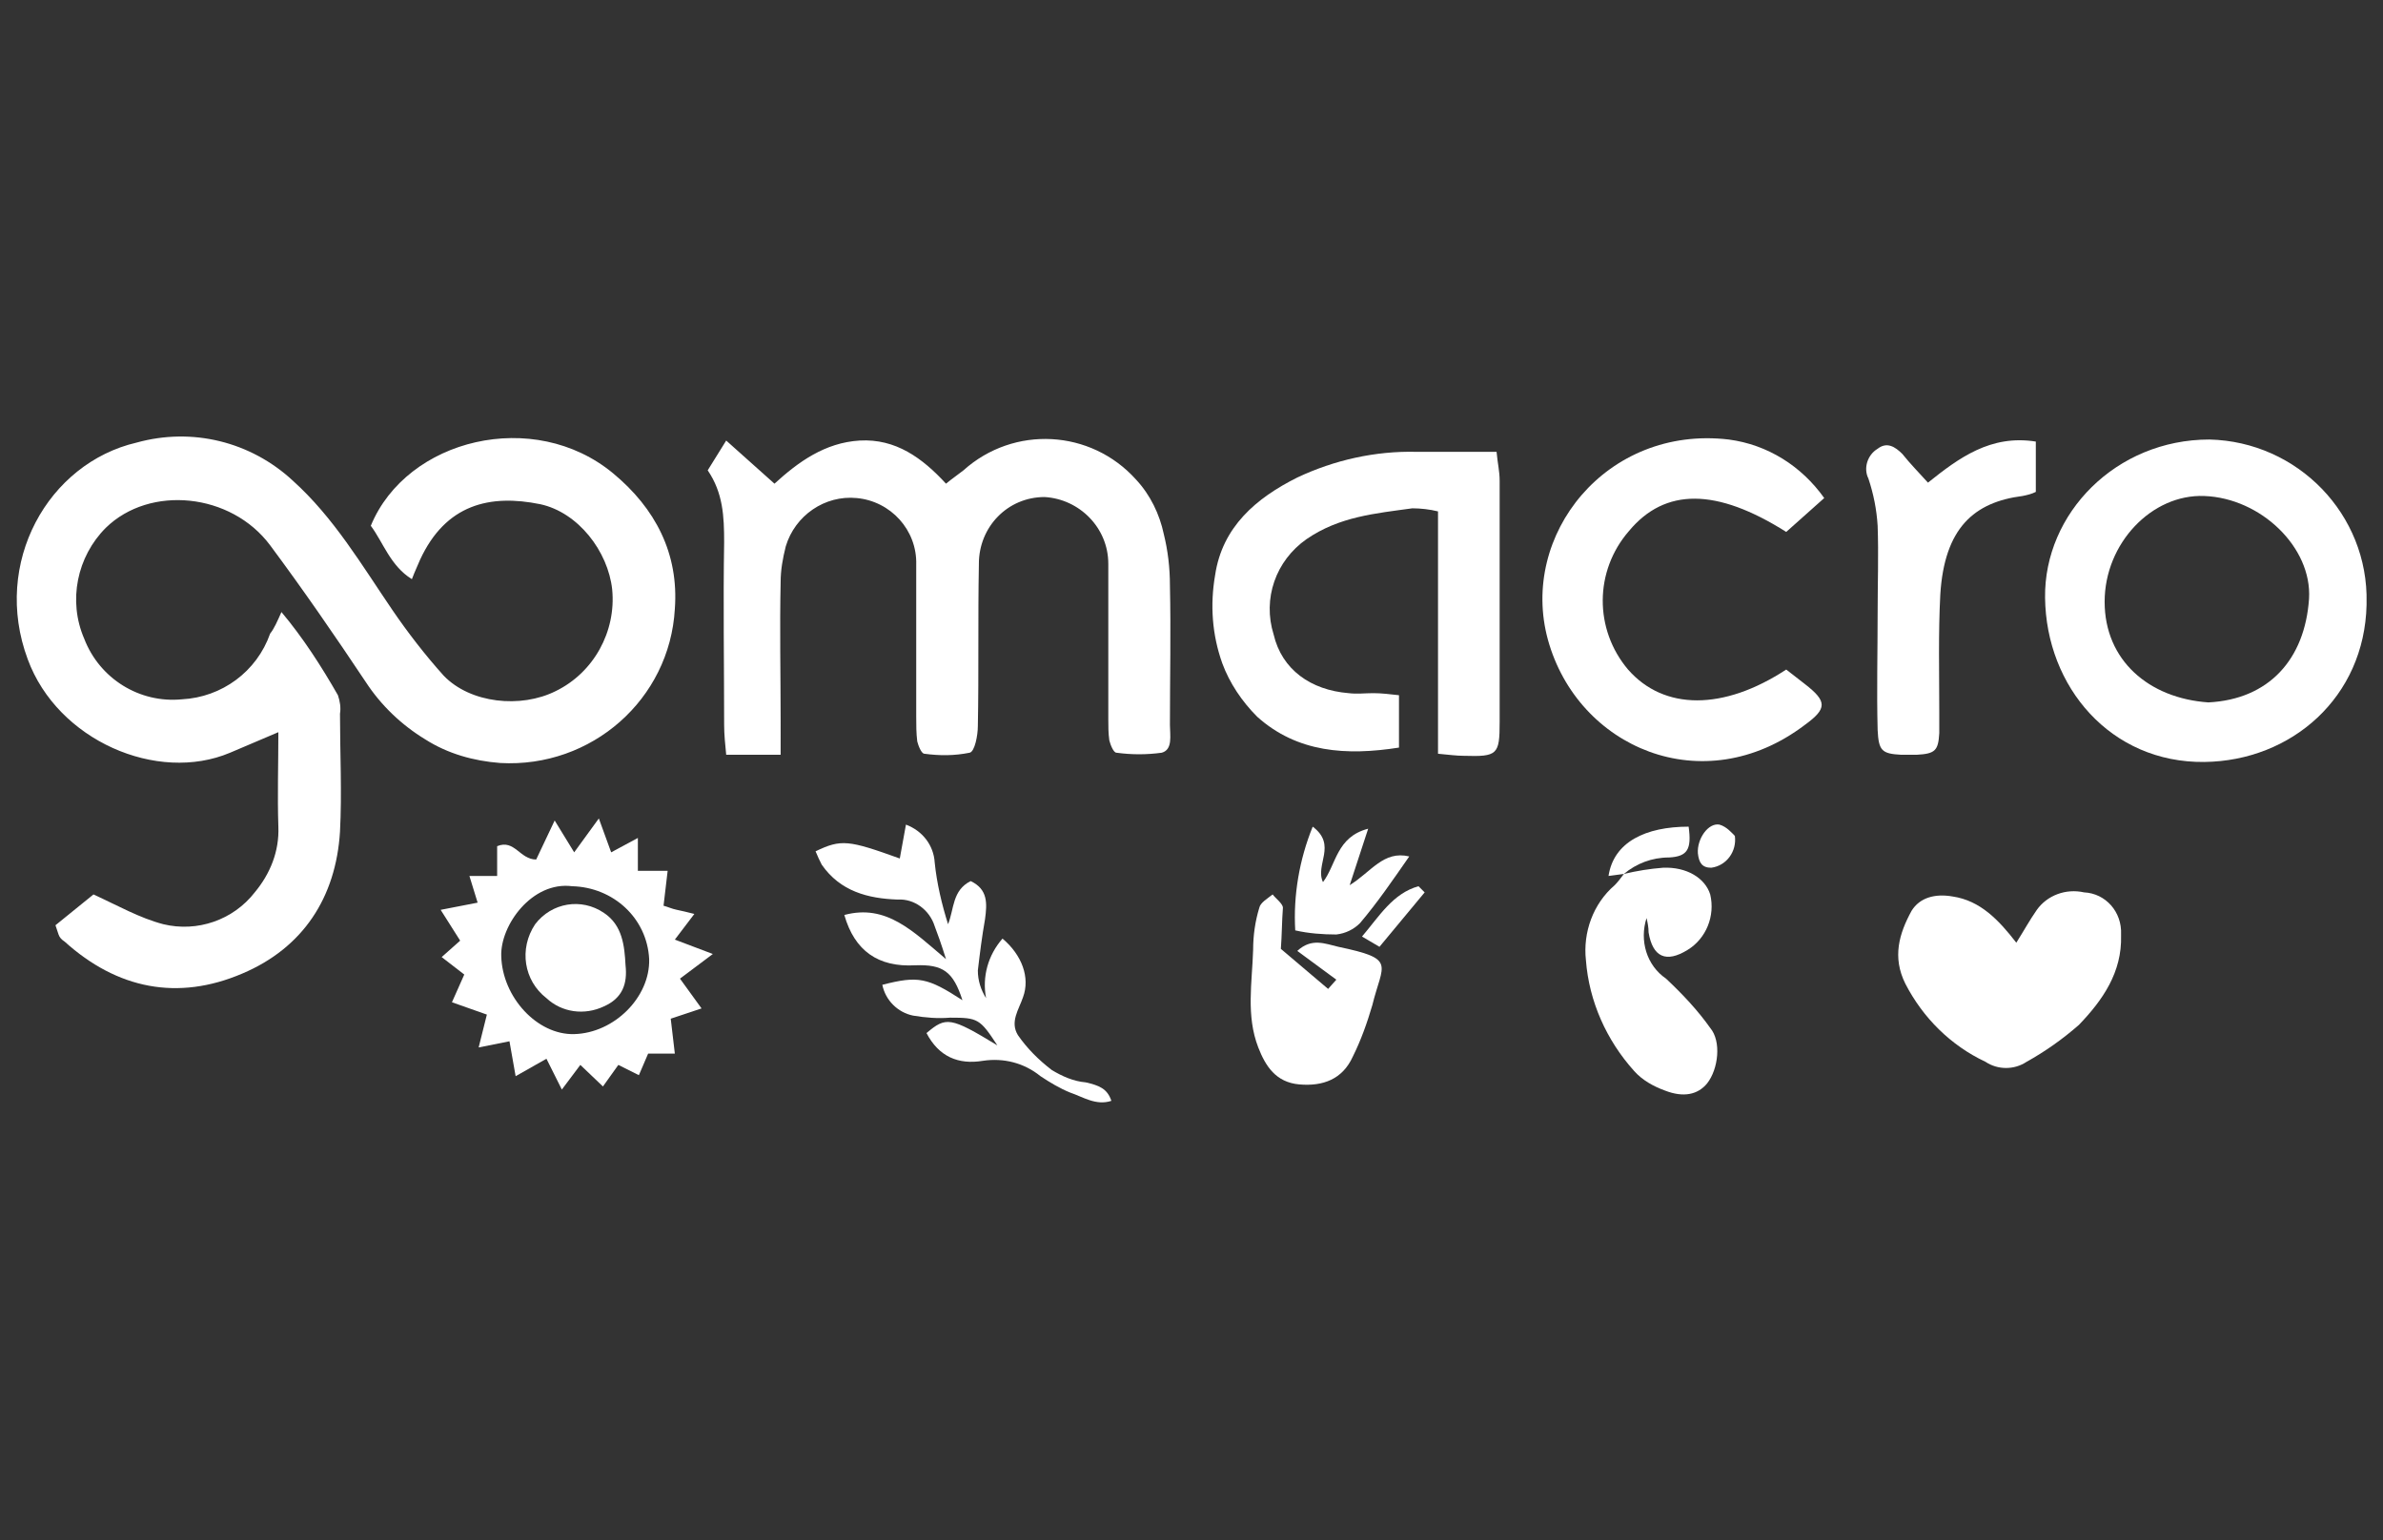
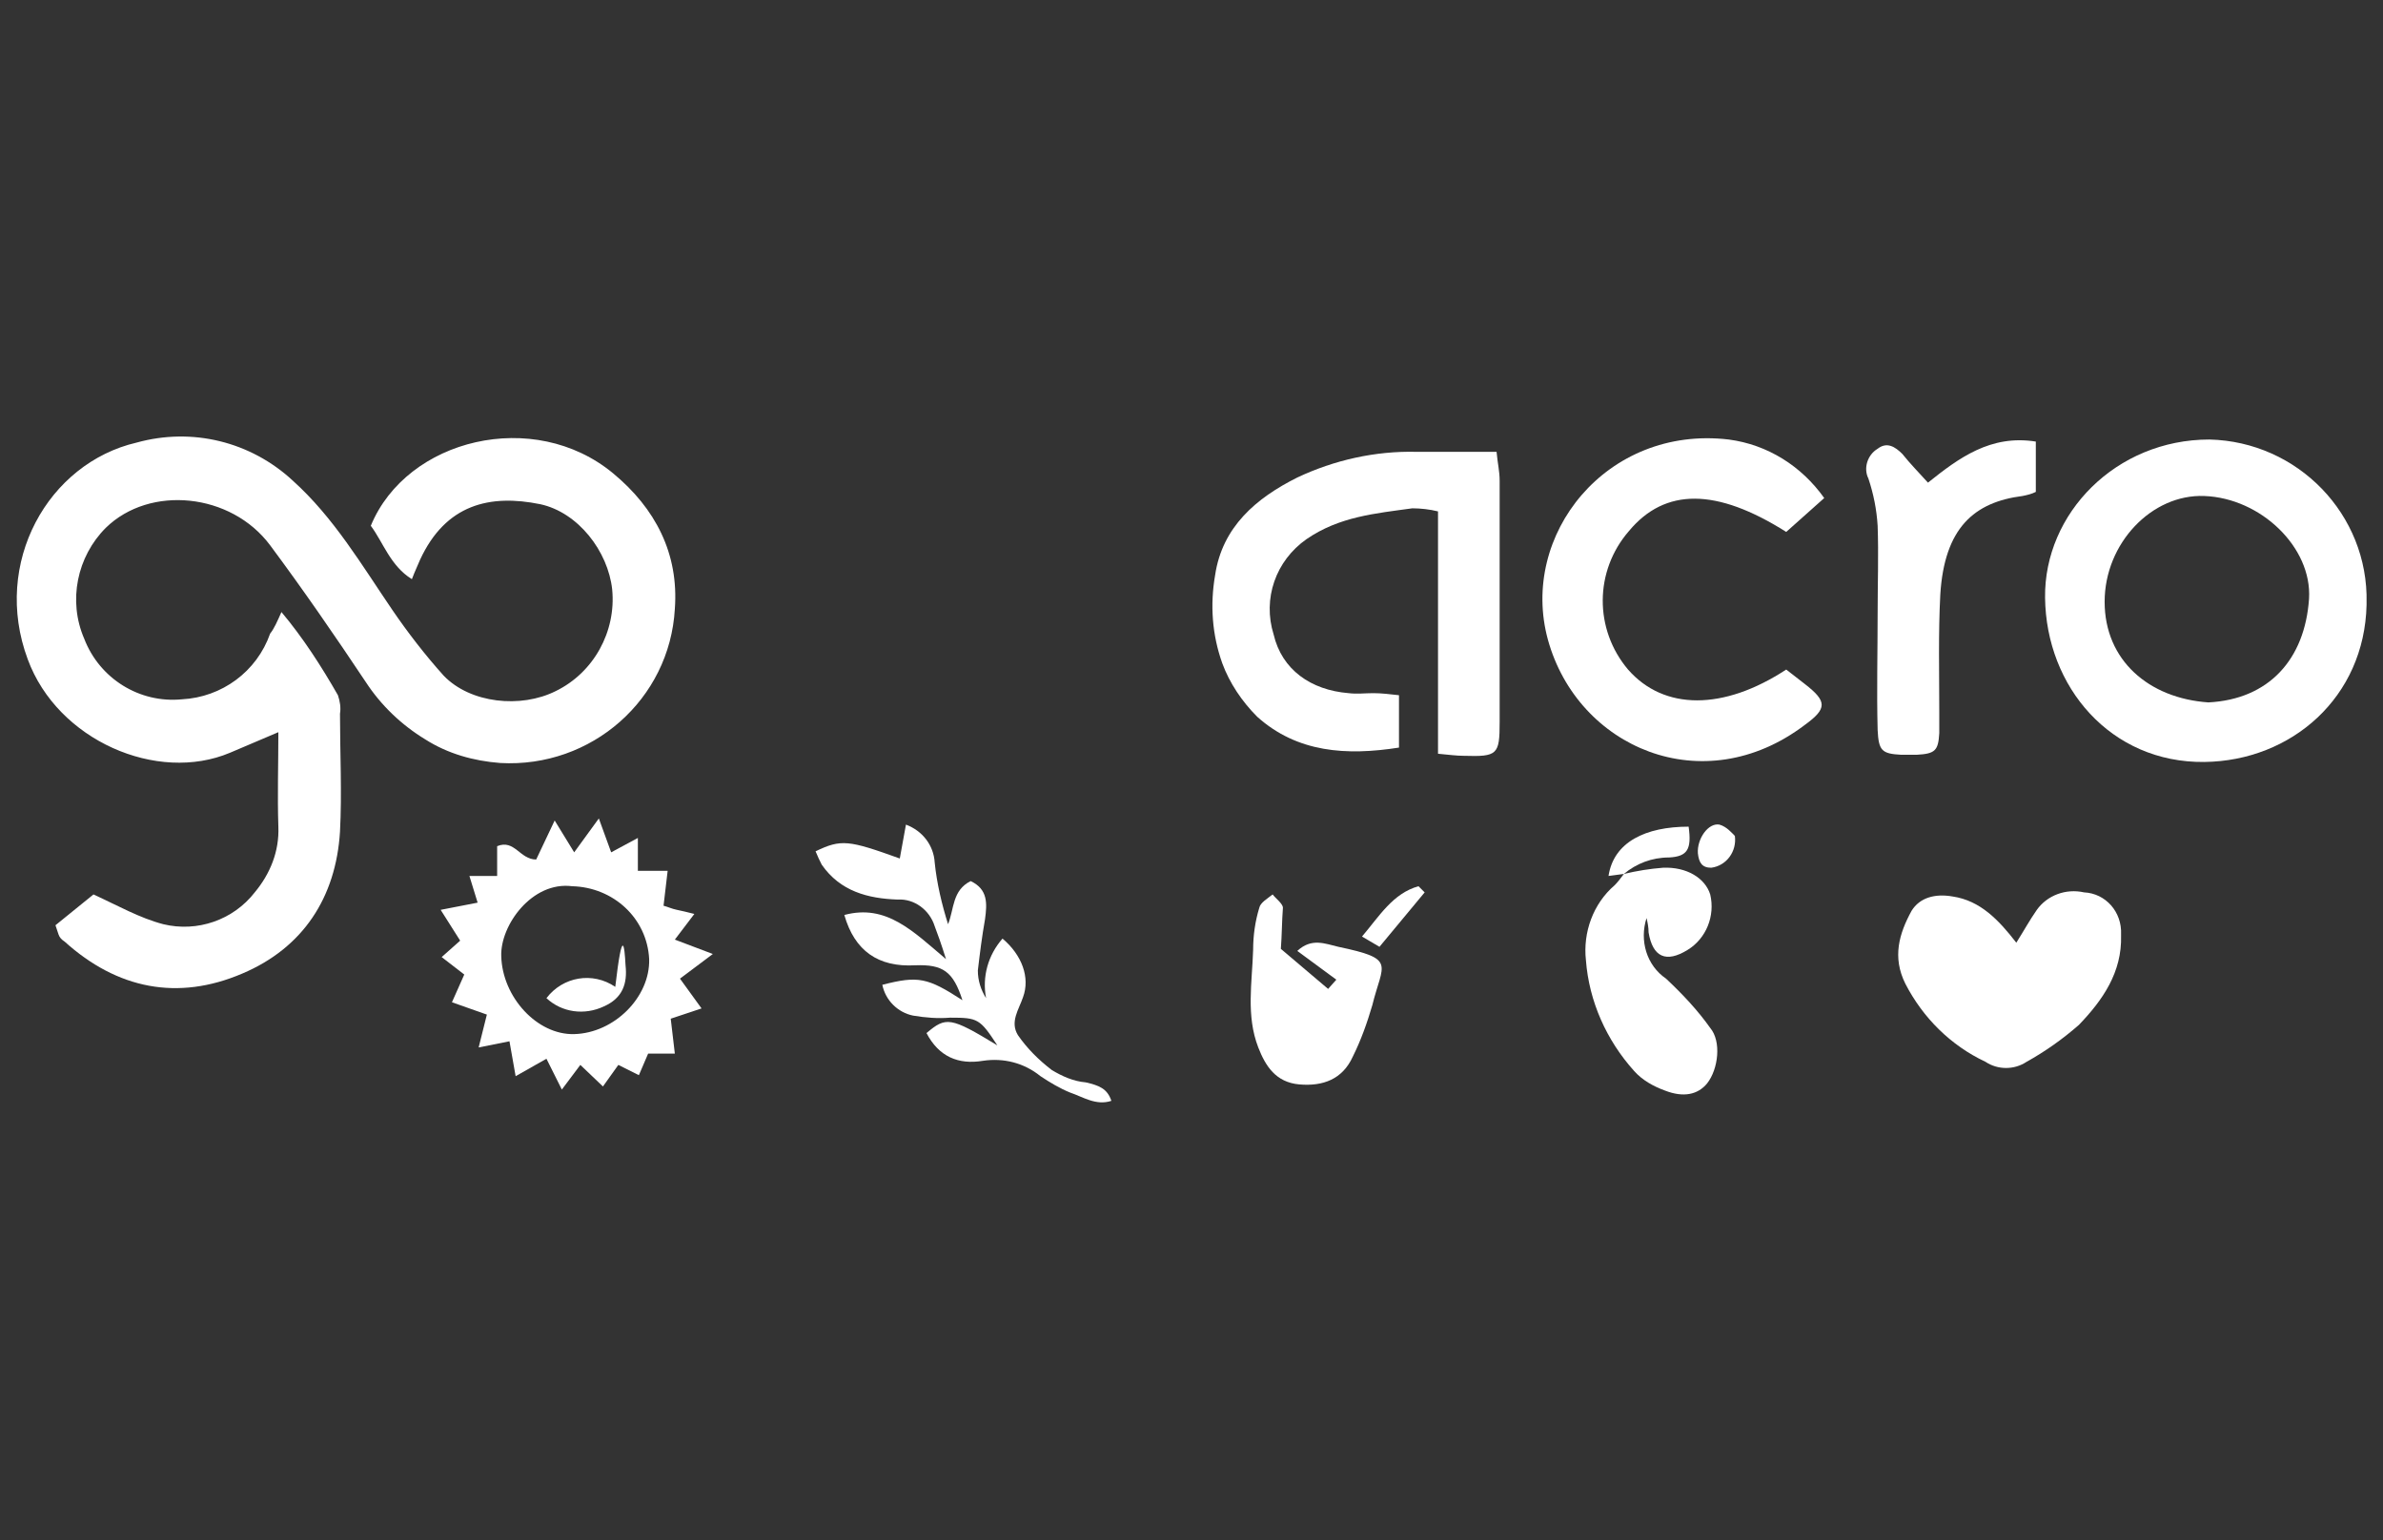
<svg xmlns="http://www.w3.org/2000/svg" version="1.1" id="Layer_1" x="0px" y="0px" viewBox="0 0 232 150" style="enable-background:new 0 0 232 150;" xml:space="preserve">
  <rect x="0" y="0" width="232" height="150" fill="#333333" stroke="none" />
  <style type="text/css">
	.st0{fill:#FFFFFF;}
</style>
  <g id="X0dAbE.tif">
    <path class="st0" d="M27.4,59.6c2.1,2.5,3.9,5.3,5.5,8.1c0.2,0.6,0.3,1.2,0.2,1.8c0,3.8,0.2,7.7,0,11.5c-0.4,6.4-3.6,11.3-9.5,13.8   c-6.3,2.7-12.2,1.5-17.3-3.1C6,91.5,5.8,91.3,5.7,91c-0.1-0.3-0.2-0.6-0.3-0.9l3.7-3c2.4,1.1,4.5,2.3,6.8,2.9   c3.3,0.8,6.8-0.4,8.9-3.1c1.5-1.8,2.4-4,2.3-6.4c-0.1-3,0-6,0-9.2l-4.7,2c-7.1,3-16.8-1.2-19.7-9.1c-3.5-9.4,2-19.1,10.6-21.1   c5.4-1.5,11.1-0.1,15.2,3.7c4,3.6,6.7,8.2,9.7,12.6c1.5,2.2,3.2,4.4,5,6.4c2.6,2.7,7.5,3.2,10.9,1.5c3.7-1.8,5.9-5.8,5.5-9.9   c-0.4-3.7-3.3-7.5-7-8.3c-4.9-1-9.2,0-11.7,5.4c-0.2,0.5-0.5,1.1-0.8,1.9c-2.1-1.3-2.8-3.6-4-5.2c3.5-8.5,15.9-11.5,23.6-5.1   c4.1,3.4,6.4,7.8,6,13.2c-0.5,8.8-8.1,15.5-17,15c-2.6-0.2-5.1-0.9-7.3-2.3c-2.3-1.4-4.3-3.3-5.8-5.6c-3-4.5-6.1-9-9.3-13.3   c-3.8-5.1-11.7-5.9-16-1.7c-2.8,2.8-3.7,7.1-2.1,10.8c1.5,3.9,5.4,6.3,9.5,5.9c3.9-0.2,7.3-2.7,8.6-6.4   C26.7,61.2,27,60.5,27.4,59.6z" />
-     <path class="st0" d="M76,73.5h-5.3c-0.1-1-0.2-2-0.2-2.9c0-5.9-0.1-11.9,0-17.8c0-2.5-0.1-4.8-1.6-7l1.8-2.9l4.7,4.2   c2.3-2.1,4.9-4,8.3-4.2c3.5-0.2,6.1,1.7,8.4,4.2c0.6-0.5,1.2-0.9,1.7-1.3c4.9-4.4,12.4-4,16.8,0.9c1.4,1.5,2.3,3.4,2.7,5.3   c0.4,1.6,0.6,3.3,0.6,5c0.1,4.5,0,9,0,13.6c0,1,0.3,2.4-0.8,2.7c-1.5,0.2-2.9,0.2-4.4,0c-0.3,0-0.6-0.8-0.7-1.2   c-0.1-0.7-0.1-1.4-0.1-2.1c0-5,0-10.1,0-15.1c0-3.5-2.8-6.3-6.2-6.5c-3.6,0-6.4,2.9-6.4,6.5V55c-0.1,5.2,0,10.5-0.1,15.7   c0,0.9-0.3,2.5-0.8,2.6c-1.5,0.3-2.9,0.3-4.4,0.1c-0.3,0-0.6-0.8-0.7-1.2c-0.1-0.8-0.1-1.6-0.1-2.4c0-4.9,0-9.9,0-14.8   c0.1-3.4-2.5-6.2-5.8-6.5c-3.1-0.3-6,1.7-6.9,4.7c-0.3,1.2-0.5,2.3-0.5,3.5c-0.1,4.5,0,9,0,13.6V73.5z" />
    <path class="st0" d="M215.1,42.8c8.6,0.2,15.5,7.3,15.3,15.9c0,0.1,0,0.1,0,0.2c-0.2,9-7.3,15.2-15.8,15.3   c-9.1,0.1-15.4-7.3-15.5-16C199,50,206,42.8,215.1,42.8z M215,68.4c5.9-0.3,9.4-4.2,9.8-10.1c0.3-5-4.7-9.8-10.2-10   c-5.1-0.2-9.7,4.6-9.7,10.3S209.2,68,215,68.4z" />
    <path class="st0" d="M140,73.4V49.8c-0.8-0.2-1.7-0.3-2.5-0.3c-3.6,0.5-7.1,0.8-10.3,3c-3,2.1-4.3,5.8-3.2,9.3   c0.8,3.4,3.6,5.4,7.3,5.7c0.8,0.1,1.6,0,2.4,0s1.6,0.1,2.5,0.2v5.1c-5.1,0.8-9.9,0.5-13.8-3c-1.5-1.5-2.7-3.3-3.4-5.2   c-1-2.8-1.2-5.7-0.7-8.6c0.7-4.7,4-7.5,8-9.5c3.6-1.7,7.6-2.6,11.6-2.5h7.8c0.1,1.1,0.3,1.9,0.3,2.8c0,7.8,0,15.7,0,23.5   c0,3.2-0.2,3.4-3.5,3.3C141.8,73.6,141.1,73.5,140,73.4z" />
    <path class="st0" d="M173.9,65.2l1.8,1.4c2.2,1.7,2.2,2.4,0,4c-9.9,7.5-22.1,2.2-25-8.3c-2.8-10.2,5.7-20.9,17.6-19.5   c3.8,0.5,7.1,2.6,9.3,5.7l-3.7,3.3c-6.8-4.3-11.8-4.3-15.3-0.1c-3.4,3.9-3.4,9.6-0.1,13.5C162,69.2,167.8,69.2,173.9,65.2z" />
    <path class="st0" d="M46.6,102l0.8-3.2L44,97.6l1.2-2.7L43,93.2l1.8-1.6l-1.9-3l3.6-0.7l-0.8-2.6h2.7v-2.9c1.7-0.7,2.2,1.3,3.8,1.3   l1.8-3.8l1.9,3.1l2.4-3.3l1.2,3.3l2.6-1.4v3.2H65l-0.4,3.4c0.4,0.1,0.8,0.3,1.3,0.4s0.9,0.2,1.7,0.4l-1.9,2.5l3.7,1.4l-3.2,2.4   l2.1,2.9l-3,1l0.4,3.4h-2.6l-0.9,2.1l-2-1l-1.5,2.1l-2.2-2.1l-1.8,2.4l-1.5-3l-3,1.7l-0.6-3.4L46.6,102z M55.7,86.3   c-3.9-0.5-7,3.8-6.9,6.8c0.1,4,3.5,7.7,7.1,7.6c3.9-0.1,7.4-3.6,7.3-7.3C63,89.4,59.7,86.4,55.7,86.3L55.7,86.3z" />
    <path class="st0" d="M196.3,91.8c0.7-1.1,1.3-2.2,2-3.2c1-1.4,2.8-2.1,4.6-1.7c2.1,0.1,3.7,1.9,3.6,4.1c0,0,0,0,0,0.1   c0.1,3.6-1.8,6.3-4.1,8.7c-1.6,1.4-3.3,2.6-5.1,3.6c-1.2,0.8-2.8,0.8-4,0c-3.4-1.6-6.1-4.3-7.8-7.6c-1.3-2.6-0.6-4.9,0.6-7.1   c0.8-1.3,2.3-1.7,4-1.4C192.8,87.7,194.6,89.6,196.3,91.8z" />
    <path class="st0" d="M187.7,47c3-2.4,6.1-4.7,10.5-4v4.9c-0.4,0.2-0.8,0.3-1.3,0.4c-4.7,0.6-7.6,3.1-8,9.6   c-0.2,3.8-0.1,7.6-0.1,11.4c0,0.7,0,1.4,0,2.1c-0.1,1.7-0.4,2-2.2,2.1c-0.5,0-1,0-1.5,0c-1.9-0.1-2.2-0.4-2.3-2.4   c-0.1-3.8,0-7.6,0-11.5c0-2.8,0.1-5.6,0-8.4c-0.1-1.6-0.4-3.1-0.9-4.6c-0.5-1-0.1-2.3,0.9-2.9c0.9-0.7,1.7-0.2,2.4,0.5   C186,45.2,186.8,46,187.7,47z" />
    <path class="st0" d="M108.2,107.2c-1.5,0.5-2.8-0.4-4-0.8c-1-0.4-2-1-2.9-1.6c-1.6-1.3-3.6-1.8-5.6-1.5c-2.4,0.4-4.3-0.4-5.5-2.7   c1.9-1.6,2.3-1.6,6.9,1.2c-1.7-2.6-1.9-2.7-4.6-2.7c-1.2,0.1-2.4,0-3.6-0.2c-1.5-0.3-2.7-1.5-3-3c3.5-0.9,4.4-0.7,7.8,1.5   c-0.9-2.8-1.9-3.5-4.6-3.4c-3.6,0.2-5.9-1.4-6.9-4.9c4.1-1.1,6.7,1.6,9.9,4.3c-0.5-1.6-0.8-2.4-1.1-3.2c-0.5-1.6-2-2.7-3.6-2.6   c-2.9-0.1-5.6-0.8-7.4-3.4c-0.2-0.4-0.4-0.8-0.6-1.3c2.5-1.2,3.2-1.1,8.2,0.7l0.6-3.3c1.6,0.6,2.7,2,2.8,3.7c0.2,2,0.7,4.1,1.3,6   c0.6-1.5,0.4-3.3,2.2-4.2c1.7,0.8,1.6,2.2,1.4,3.7c-0.3,1.7-0.5,3.3-0.7,5c0,1,0.3,1.9,0.8,2.7c-0.4-2.1,0.2-4.2,1.6-5.8   c1.9,1.6,2.7,3.8,2,5.7c-0.4,1.2-1.3,2.4-0.5,3.7c0.9,1.3,2,2.4,3.3,3.4c1,0.6,2.1,1.1,3.3,1.2C107,105.7,107.8,106,108.2,107.2z" />
    <path class="st0" d="M158.1,85.1c1.3-0.3,2.5-0.5,3.8-0.6c2.3-0.1,4.1,1,4.6,2.6c0.5,2.1-0.4,4.3-2.2,5.4c-2.1,1.3-3.4,0.7-3.8-1.7   c0-0.5-0.1-1-0.2-1.4c-0.7,2.2,0,4.6,1.9,5.9c1.6,1.5,3.1,3.1,4.3,4.8c1.1,1.3,0.8,4-0.3,5.4c-0.9,1.1-2.3,1.4-4.1,0.7   c-1.1-0.4-2.2-1-3-1.9c-2.7-3-4.4-6.8-4.7-10.8c-0.3-2.7,0.7-5.5,2.8-7.3C157.5,85.9,157.8,85.5,158.1,85.1L158.1,85.1z" />
    <path class="st0" d="M124.7,92.4l4.6,3.9l0.8-0.9l-3.8-2.8c1.4-1.3,2.7-0.7,4-0.4c5.7,1.2,4.3,1.6,3.3,5.7c-0.5,1.7-1.1,3.4-1.9,5   c-1,2.2-2.9,2.9-5.2,2.7s-3.3-1.8-4-3.6c-1.2-3.1-0.6-6.3-0.5-9.5c0-1.4,0.2-2.8,0.6-4.1c0.1-0.5,0.8-0.9,1.3-1.3   c0.3,0.4,1,0.9,1,1.3C124.8,89.7,124.8,91.1,124.7,92.4z" />
-     <path class="st0" d="M128.8,85.9c1.3-1.7,1.3-4.4,4.4-5.2l-1.8,5.5c2.1-1.3,3.3-3.4,5.8-2.8c-1.6,2.3-3.1,4.5-4.8,6.5   c-0.6,0.6-1.4,1-2.3,1.1c-1.3,0-2.7-0.1-4-0.4c-0.2-3.4,0.4-6.9,1.7-10.1C130.2,82.3,128,84.2,128.8,85.9z" />
    <path class="st0" d="M158.1,85.1l-1.5,0.2c0.5-3.3,3.6-4.8,7.8-4.8c0.3,2.2-0.1,2.9-1.9,3C160.8,83.5,159.3,84.1,158.1,85.1   L158.1,85.1z" />
    <path class="st0" d="M134.3,92.2l-1.7-1c1.7-2,3-4.2,5.5-4.9l0.6,0.6L134.3,92.2z" />
    <path class="st0" d="M168.9,81.4c0.2,1.5-0.8,2.9-2.3,3.1l0,0c-0.9,0-1.2-0.5-1.3-1.4c-0.1-1.4,1-3,2.1-2.8   C168.1,80.5,168.6,81.1,168.9,81.4z" />
-     <path class="st0" d="M60.9,94c0.2,1.8-0.3,3.2-2.1,4c-1.9,0.9-4.1,0.6-5.6-0.8c-2.2-1.7-2.7-4.8-1.1-7.2c1.6-2.1,4.5-2.6,6.7-1.1   C60.6,90.1,60.8,92.1,60.9,94z" />
+     <path class="st0" d="M60.9,94c0.2,1.8-0.3,3.2-2.1,4c-1.9,0.9-4.1,0.6-5.6-0.8c1.6-2.1,4.5-2.6,6.7-1.1   C60.6,90.1,60.8,92.1,60.9,94z" />
  </g>
</svg>